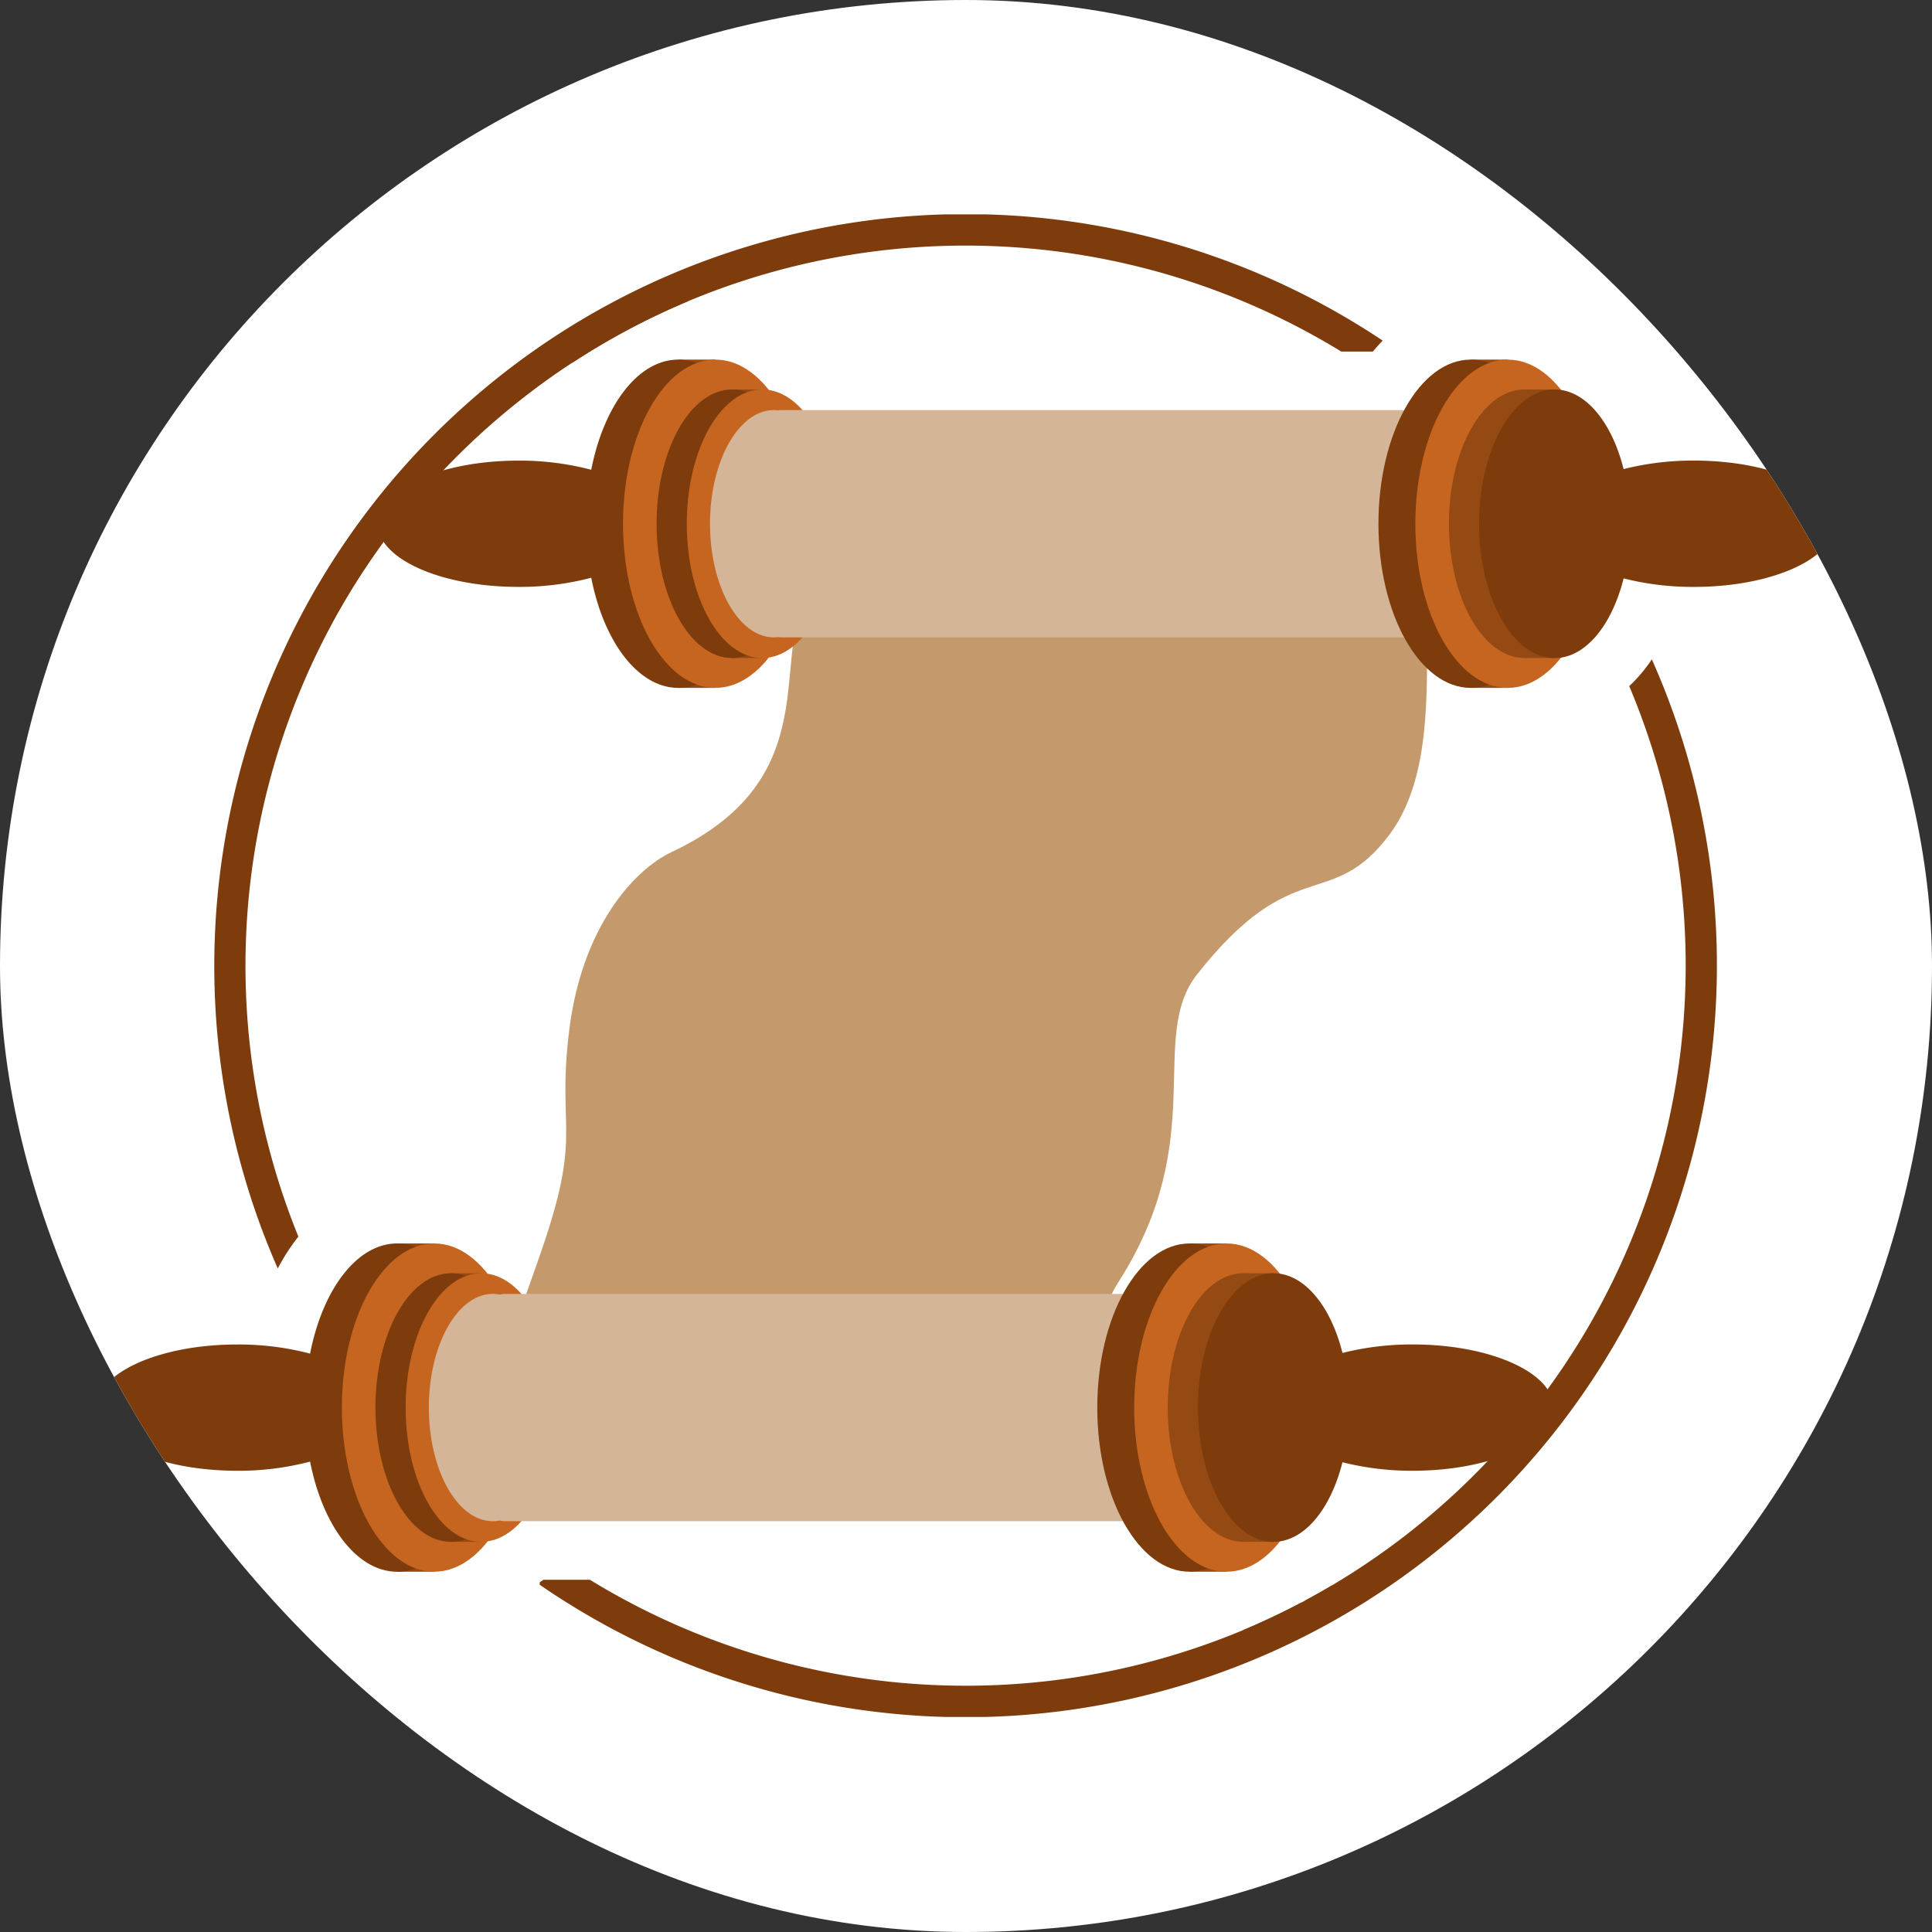
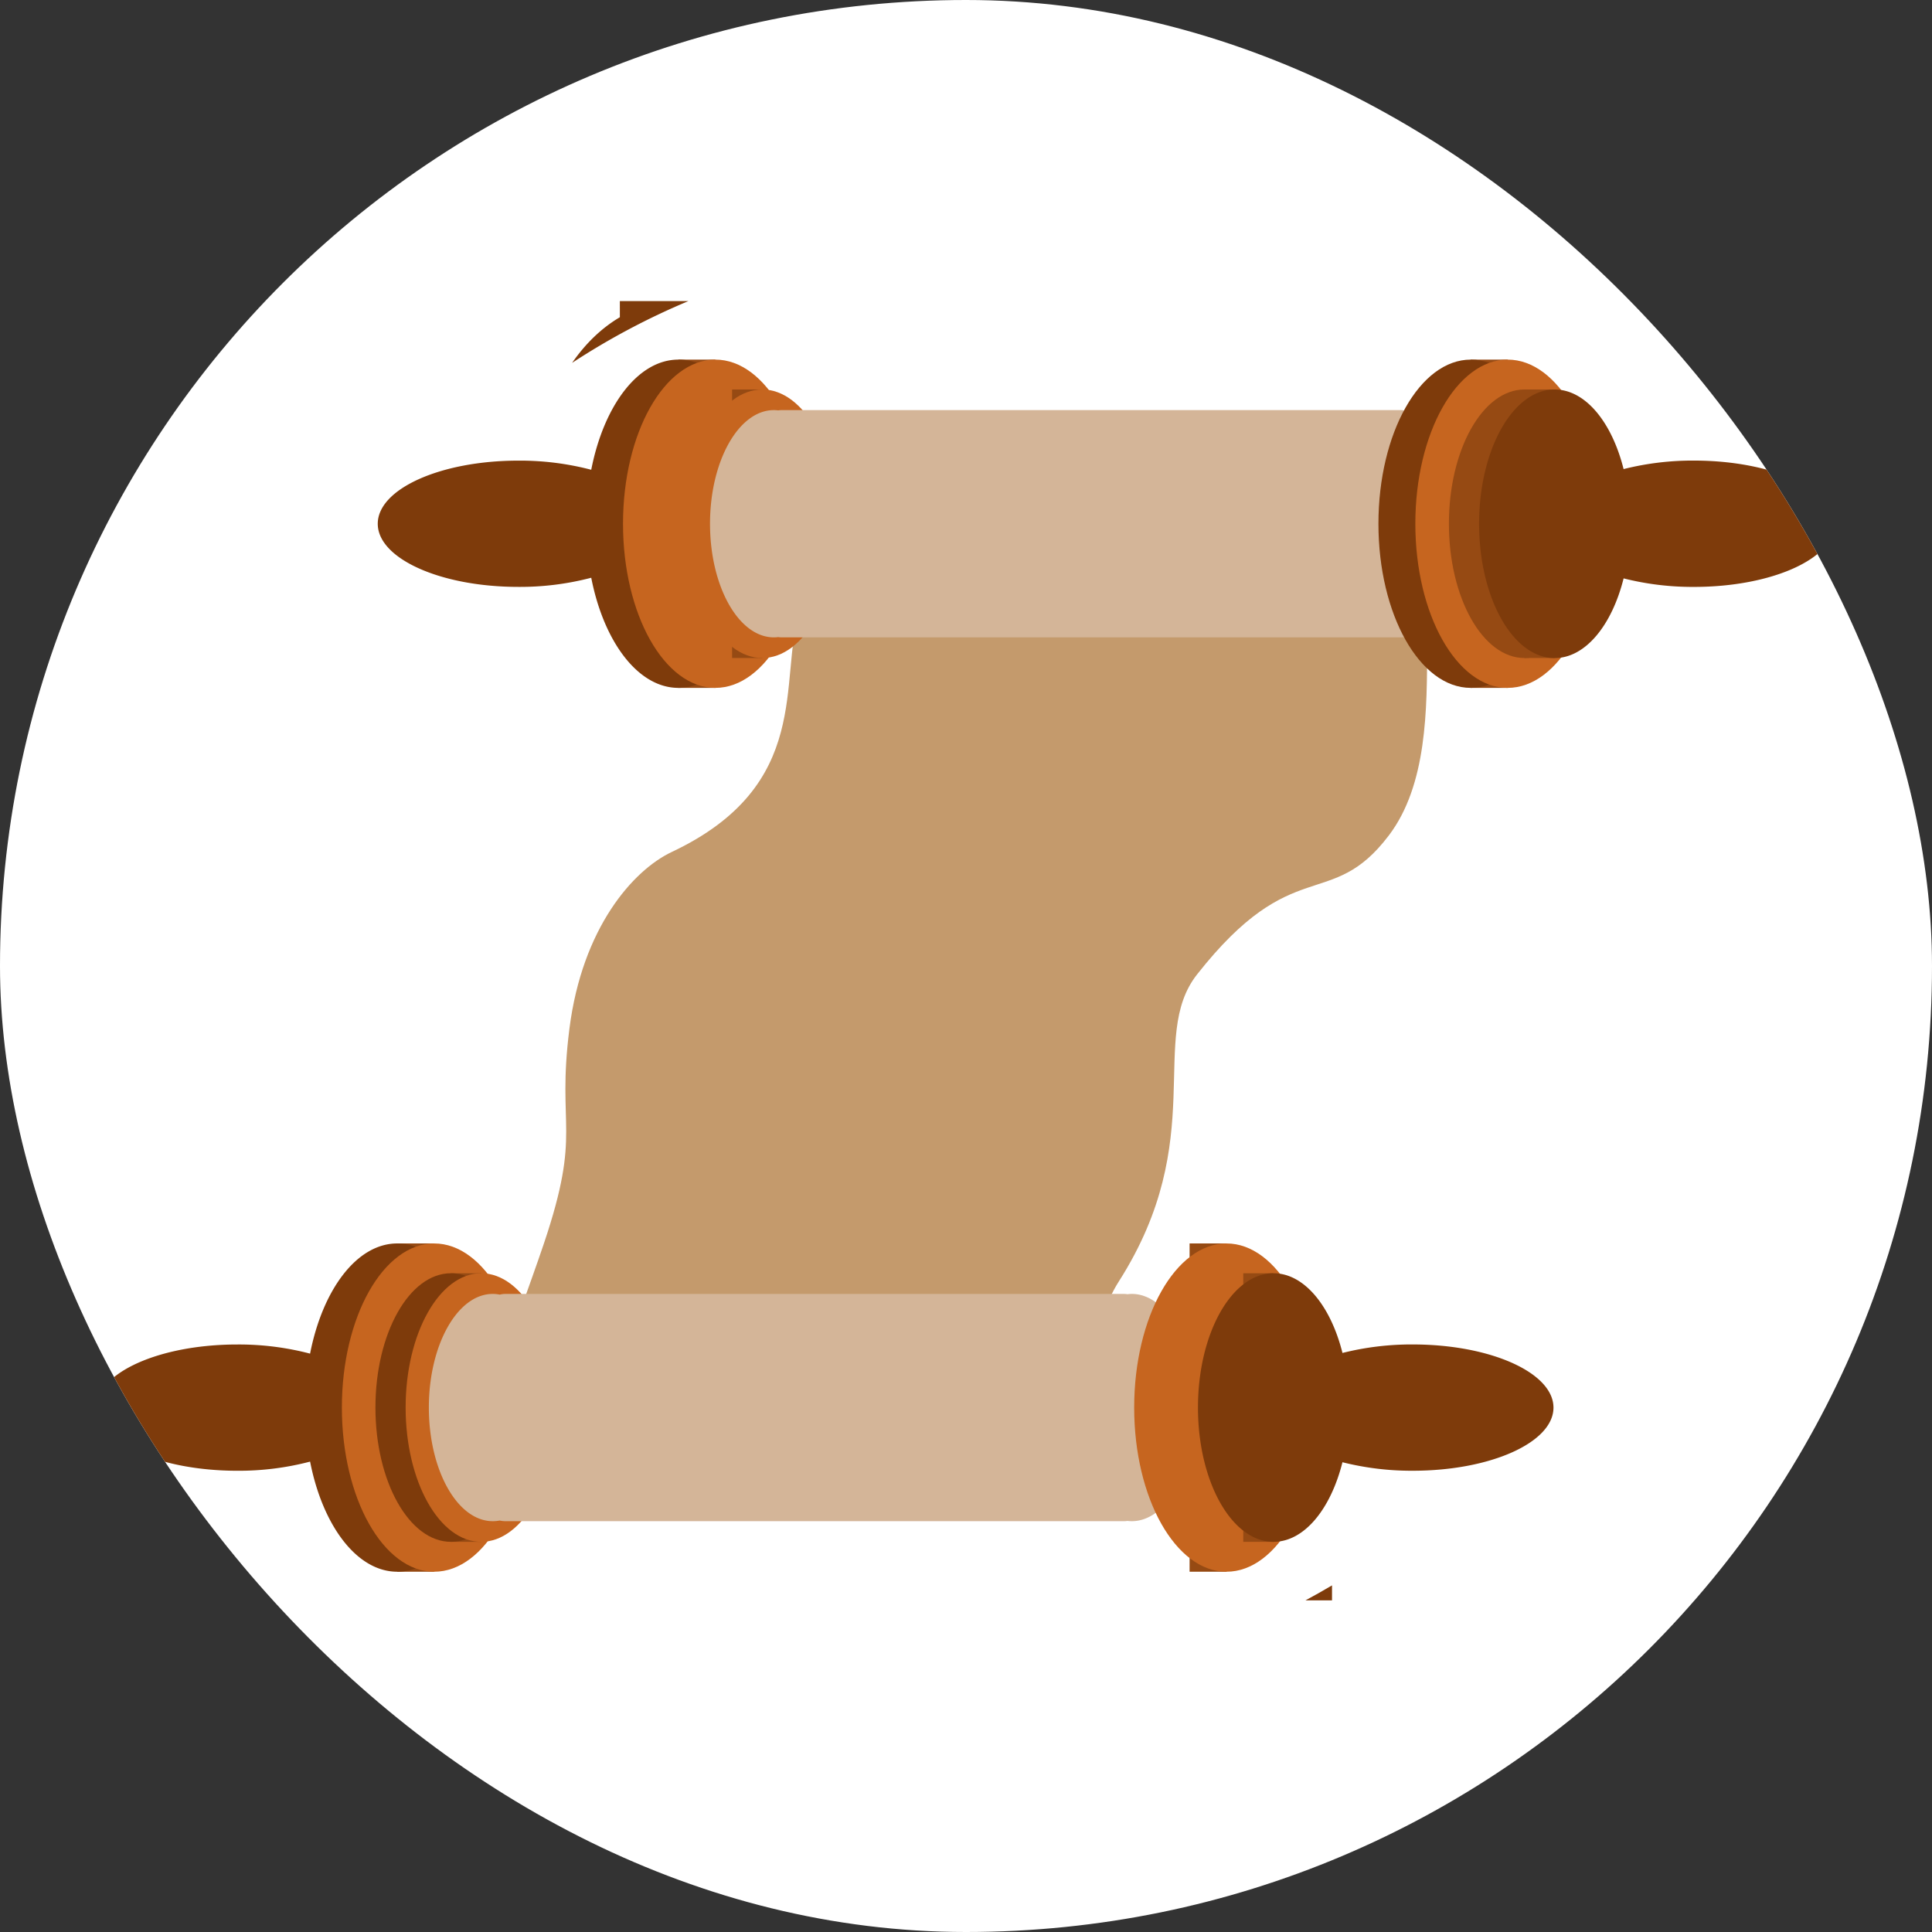
<svg xmlns="http://www.w3.org/2000/svg" version="1.1" width="1000" height="1000">
  <rect width="100%" height="100%" fill="#333333" stroke="none" />
  <g clip-path="url(#SvgjsClipPath1095)">
    <rect width="1000" height="1000" fill="#ffffff" />
    <g transform="matrix(0.824,0,0,0.824,50,110.958)">
      <svg version="1.1" width="1091.75" height="943.86">
        <svg viewBox="0 0 1091.75 943.86">
          <defs>
            <style>.cls-1{fill:#7e3b0b;}.cls-2{fill:#c49a6c;}.cls-3{fill:#964a13;}.cls-4{fill:#c6651f;}.cls-5{fill:#d4b598;}</style>
            <clipPath id="SvgjsClipPath1095">
              <rect width="1000" height="1000" x="0" y="0" rx="500" ry="500" />
            </clipPath>
          </defs>
          <title>buyatorah</title>
          <g id="Layer_2" data-name="Layer 2">
            <g id="Layer_1-2" data-name="Layer 1">
-               <path class="cls-1" d="M980.71,288.23c-1.24-2.93-2.5-5.83-3.8-8.73a92.58,92.58,0,0,1-14.19,16.82,451.88,451.88,0,0,1-30.21,410.11A455.61,455.61,0,0,1,776,861.2q-8.24,4.89-16.7,9.43l-2.14,1.15q-18.15,9.63-37.25,17.63a451.9,451.9,0,0,1-410.07-31.75H280.71c-.78.56-1.58,1.11-2.38,1.64v1.5A471.56,471.56,0,0,0,860.8,823.42q9.6-8.59,18.78-17.78A472.45,472.45,0,0,0,980.71,288.23ZM371.78,54.46A451.85,451.85,0,0,1,781.84,86.17h19.88q3-3.61,6.14-6.87a471.52,471.52,0,0,0-576.93,41.15q-9.6,8.58-18.76,17.77A472.43,472.43,0,0,0,111,655.62q1.38,3.28,2.82,6.51a122.82,122.82,0,0,1,12.93-20,452,452,0,0,1,32.43-404.72,455.83,455.83,0,0,1,105.41-119.5q16.42-13.1,34.06-24.63A450.77,450.77,0,0,1,371.78,54.46Z" />
              <path class="cls-2" d="M835.76,271.25c0-31.72,1.78-16.13,7.13-21.42H441.52c-13.38,42.3,8.92,108.66-80.28,150.7C337,412,305.05,448.11,297,511.56s8,63.45-16,134.83c-19.27,57.11-45.49,116.33-32.11,142.76H682.34c-10.7-7.93-77.92-59.65-40.14-119,57.09-89.62,17.85-153.08,49.07-192.73,60.56-76.93,83.73-38.92,120.41-87.24C835.76,358.49,835.76,310.91,835.76,271.25Z" />
              <path class="cls-3" d="M353.21,194.32c0-13.14-7.19-23.79-16.06-23.79s-16,10.65-16,23.79,7.19,23.79,16,23.79S353.21,207.46,353.21,194.32Z" />
              <path class="cls-3" d="M365.45,91.23h23.19V297.44H365.45Z" />
              <path class="cls-1" d="M365.46,91.23c-25.34,0-46.87,28.92-54.75,69.2a176.34,176.34,0,0,0-45.8-5.74c-48.77,0-88.3,17.75-88.3,39.66S216.14,234,264.91,234a176.28,176.28,0,0,0,45.8-5.74c7.89,40.27,29.42,69.18,54.75,69.18,32,0,58-46.16,58-103.1S397.48,91.23,365.46,91.23Z" />
              <path class="cls-4" d="M330.67,194.34c0,56.94,26,103.1,58,103.1s58-46.16,58-103.1-26-103.11-58-103.11S330.67,137.39,330.67,194.34Z" />
              <path class="cls-3" d="M399.19,110h19V278.68h-19Z" />
-               <path class="cls-1" d="M351.76,194.32c0,46.59,21.23,84.36,47.43,84.36s47.44-37.77,47.44-84.36S425.39,110,399.19,110,351.76,147.73,351.76,194.32Z" />
              <path class="cls-4" d="M370.73,194.32c0,46.59,21.23,84.36,47.43,84.36s47.44-37.77,47.44-84.36S444.36,110,418.16,110,370.73,147.73,370.73,194.32Z" />
              <path class="cls-5" d="M834.86,249.85a16,16,0,0,1-16.05,15.86H430.38a16.51,16.51,0,0,1-2.24-.18,24,24,0,0,1-2.68.18c-22.17,0-40.14-32-40.14-71.38s18-71.38,40.14-71.38a24,24,0,0,1,2.68.17,16.51,16.51,0,0,1,2.24-.17H818.81a16,16,0,0,1,16.05,15.86Z" />
              <path class="cls-3" d="M863.17,91.23h23.19V297.44H863.17Z" />
              <path class="cls-1" d="M805.19,194.34c0,56.94,25.95,103.1,58,103.1s58-46.16,58-103.1-26-103.11-58-103.11S805.19,137.39,805.19,194.34Z" />
              <path class="cls-4" d="M828.37,194.34c0,56.94,26,103.1,58,103.1s58-46.16,58-103.1-26-103.11-58-103.11S828.37,137.39,828.37,194.34Z" />
              <path class="cls-3" d="M896.89,110h19V278.68h-19Z" />
              <path class="cls-3" d="M849.46,194.32c0,46.59,21.24,84.36,47.44,84.36s47.43-37.77,47.43-84.36S923.09,110,896.9,110,849.46,147.73,849.46,194.32Z" />
              <path class="cls-1" d="M1003.45,154.66A177.51,177.51,0,0,0,959.19,160c-7.39-29.48-24-50-43.33-50-26.2,0-47.43,37.77-47.43,84.36s21.23,84.36,47.43,84.36c19.33,0,35.95-20.57,43.34-50.06a176.94,176.94,0,0,0,44.25,5.35c48.76,0,88.3-17.76,88.3-39.66S1052.21,154.66,1003.45,154.66Z" />
-               <path class="cls-3" d="M176.61,749.52c0-13.14-7.19-23.79-16.06-23.79s-16.05,10.65-16.05,23.79,7.18,23.79,16.05,23.79S176.61,762.66,176.61,749.52Z" />
+               <path class="cls-3" d="M176.61,749.52c0-13.14-7.19-23.79-16.06-23.79S176.61,762.66,176.61,749.52Z" />
              <path class="cls-3" d="M188.85,646.42H212V852.63H188.85Z" />
              <path class="cls-1" d="M188.85,646.42c-25.34,0-46.87,28.92-54.75,69.21a176.28,176.28,0,0,0-45.8-5.74C39.53,709.89,0,727.65,0,749.55S39.53,789.2,88.3,789.2a176.41,176.41,0,0,0,45.81-5.74c7.89,40.26,29.41,69.17,54.74,69.17,32,0,58-46.17,58-103.11S220.87,646.42,188.85,646.42Z" />
              <path class="cls-4" d="M154.07,749.52c0,56.94,26,103.11,58,103.11s58-46.17,58-103.11-26-103.1-58-103.1S154.07,692.58,154.07,749.52Z" />
              <path class="cls-3" d="M222.59,665.14h19V833.85h-19Z" />
              <path class="cls-1" d="M175.15,749.5c0,46.59,21.24,84.35,47.44,84.35S270,796.09,270,749.5s-21.24-84.36-47.43-84.36S175.15,702.9,175.15,749.5Z" />
              <path class="cls-4" d="M194.12,749.5c0,46.59,21.24,84.35,47.44,84.35S289,796.09,289,749.5s-21.24-84.36-47.43-84.36S194.12,702.9,194.12,749.5Z" />
              <path class="cls-5" d="M208.71,749.5c0-39.42,18-71.38,40.14-71.38a22.7,22.7,0,0,1,4.36.44,15.83,15.83,0,0,1,3.67-.44H645.3a16.79,16.79,0,0,1,2.25.19,23.64,23.64,0,0,1,2.68-.19c22.16,0,40.13,32,40.13,71.38s-18,71.38-40.13,71.38a21.54,21.54,0,0,1-2.68-.17,15.28,15.28,0,0,1-2.25.17H256.88a16.45,16.45,0,0,1-3.67-.41,23.5,23.5,0,0,1-4.36.41C226.68,820.88,208.71,788.93,208.71,749.5Z" />
              <path class="cls-3" d="M686.56,646.42h23.19V852.63H686.56Z" />
-               <path class="cls-1" d="M628.58,749.52c0,56.94,26,103.11,58,103.11s58-46.17,58-103.11-25.95-103.1-58-103.1S628.58,692.58,628.58,749.52Z" />
              <path class="cls-4" d="M651.76,749.52c0,56.94,26,103.11,58,103.11s58-46.17,58-103.11-26-103.1-58-103.1S651.76,692.58,651.76,749.52Z" />
              <path class="cls-3" d="M720.28,665.14h19V833.85h-19Z" />
-               <path class="cls-3" d="M672.84,749.5c0,46.59,21.24,84.35,47.44,84.35s47.44-37.76,47.44-84.35-21.25-84.36-47.44-84.36S672.84,702.9,672.84,749.5Z" />
              <path class="cls-1" d="M328.68,54.46h43.1a450.77,450.77,0,0,0-73.09,38.83c8.52-12.31,18.67-22,30-28.68Z" />
-               <path class="cls-1" d="M719.94,889.41q19.08-8,37.25-17.63a85.27,85.27,0,0,1-10.67,7.45v10.18Z" />
              <path class="cls-1" d="M759.33,870.63q8.46-4.53,16.7-9.43v9.43Z" />
              <path class="cls-1" d="M826.84,709.87a177.34,177.34,0,0,0-44.24,5.34c-7.39-29.5-24-50.07-43.34-50.07-26.2,0-47.43,37.77-47.43,84.36s21.23,84.35,47.43,84.35c19.32,0,35.93-20.54,43.33-50a177.43,177.43,0,0,0,44.25,5.34c48.76,0,88.3-17.75,88.3-39.65S875.6,709.87,826.84,709.87Z" />
            </g>
          </g>
        </svg>
      </svg>
    </g>
  </g>
</svg>